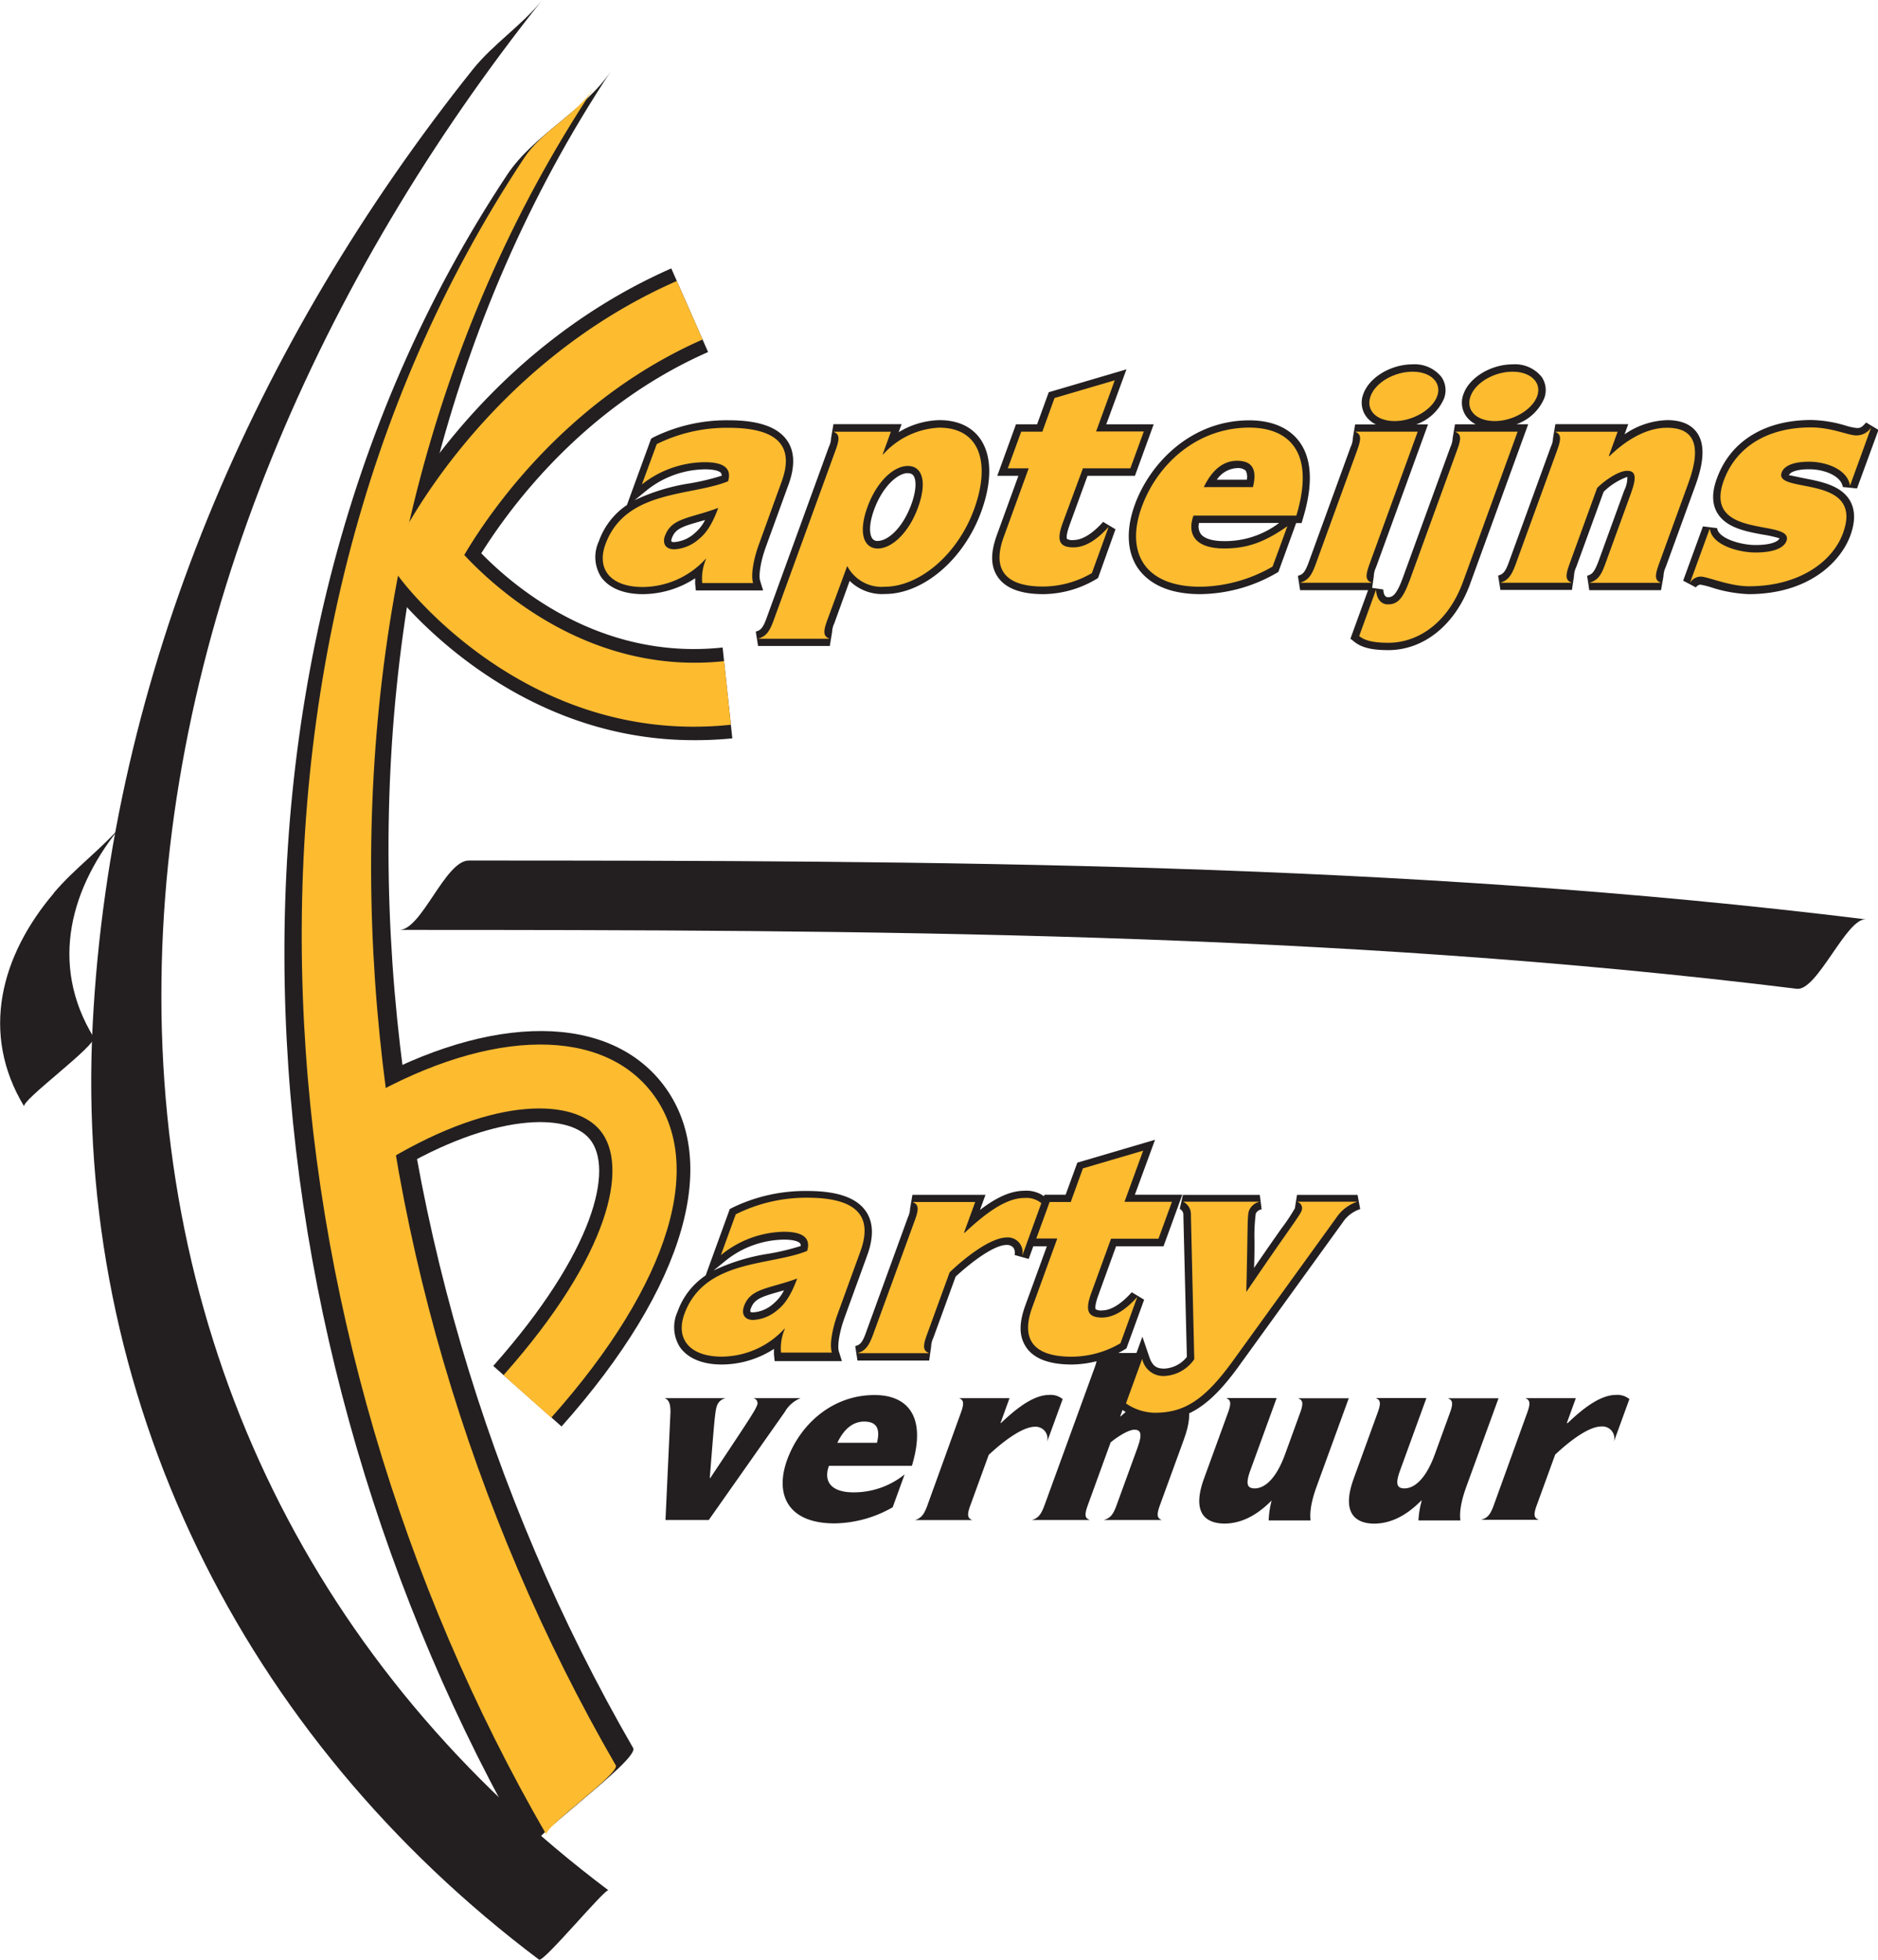
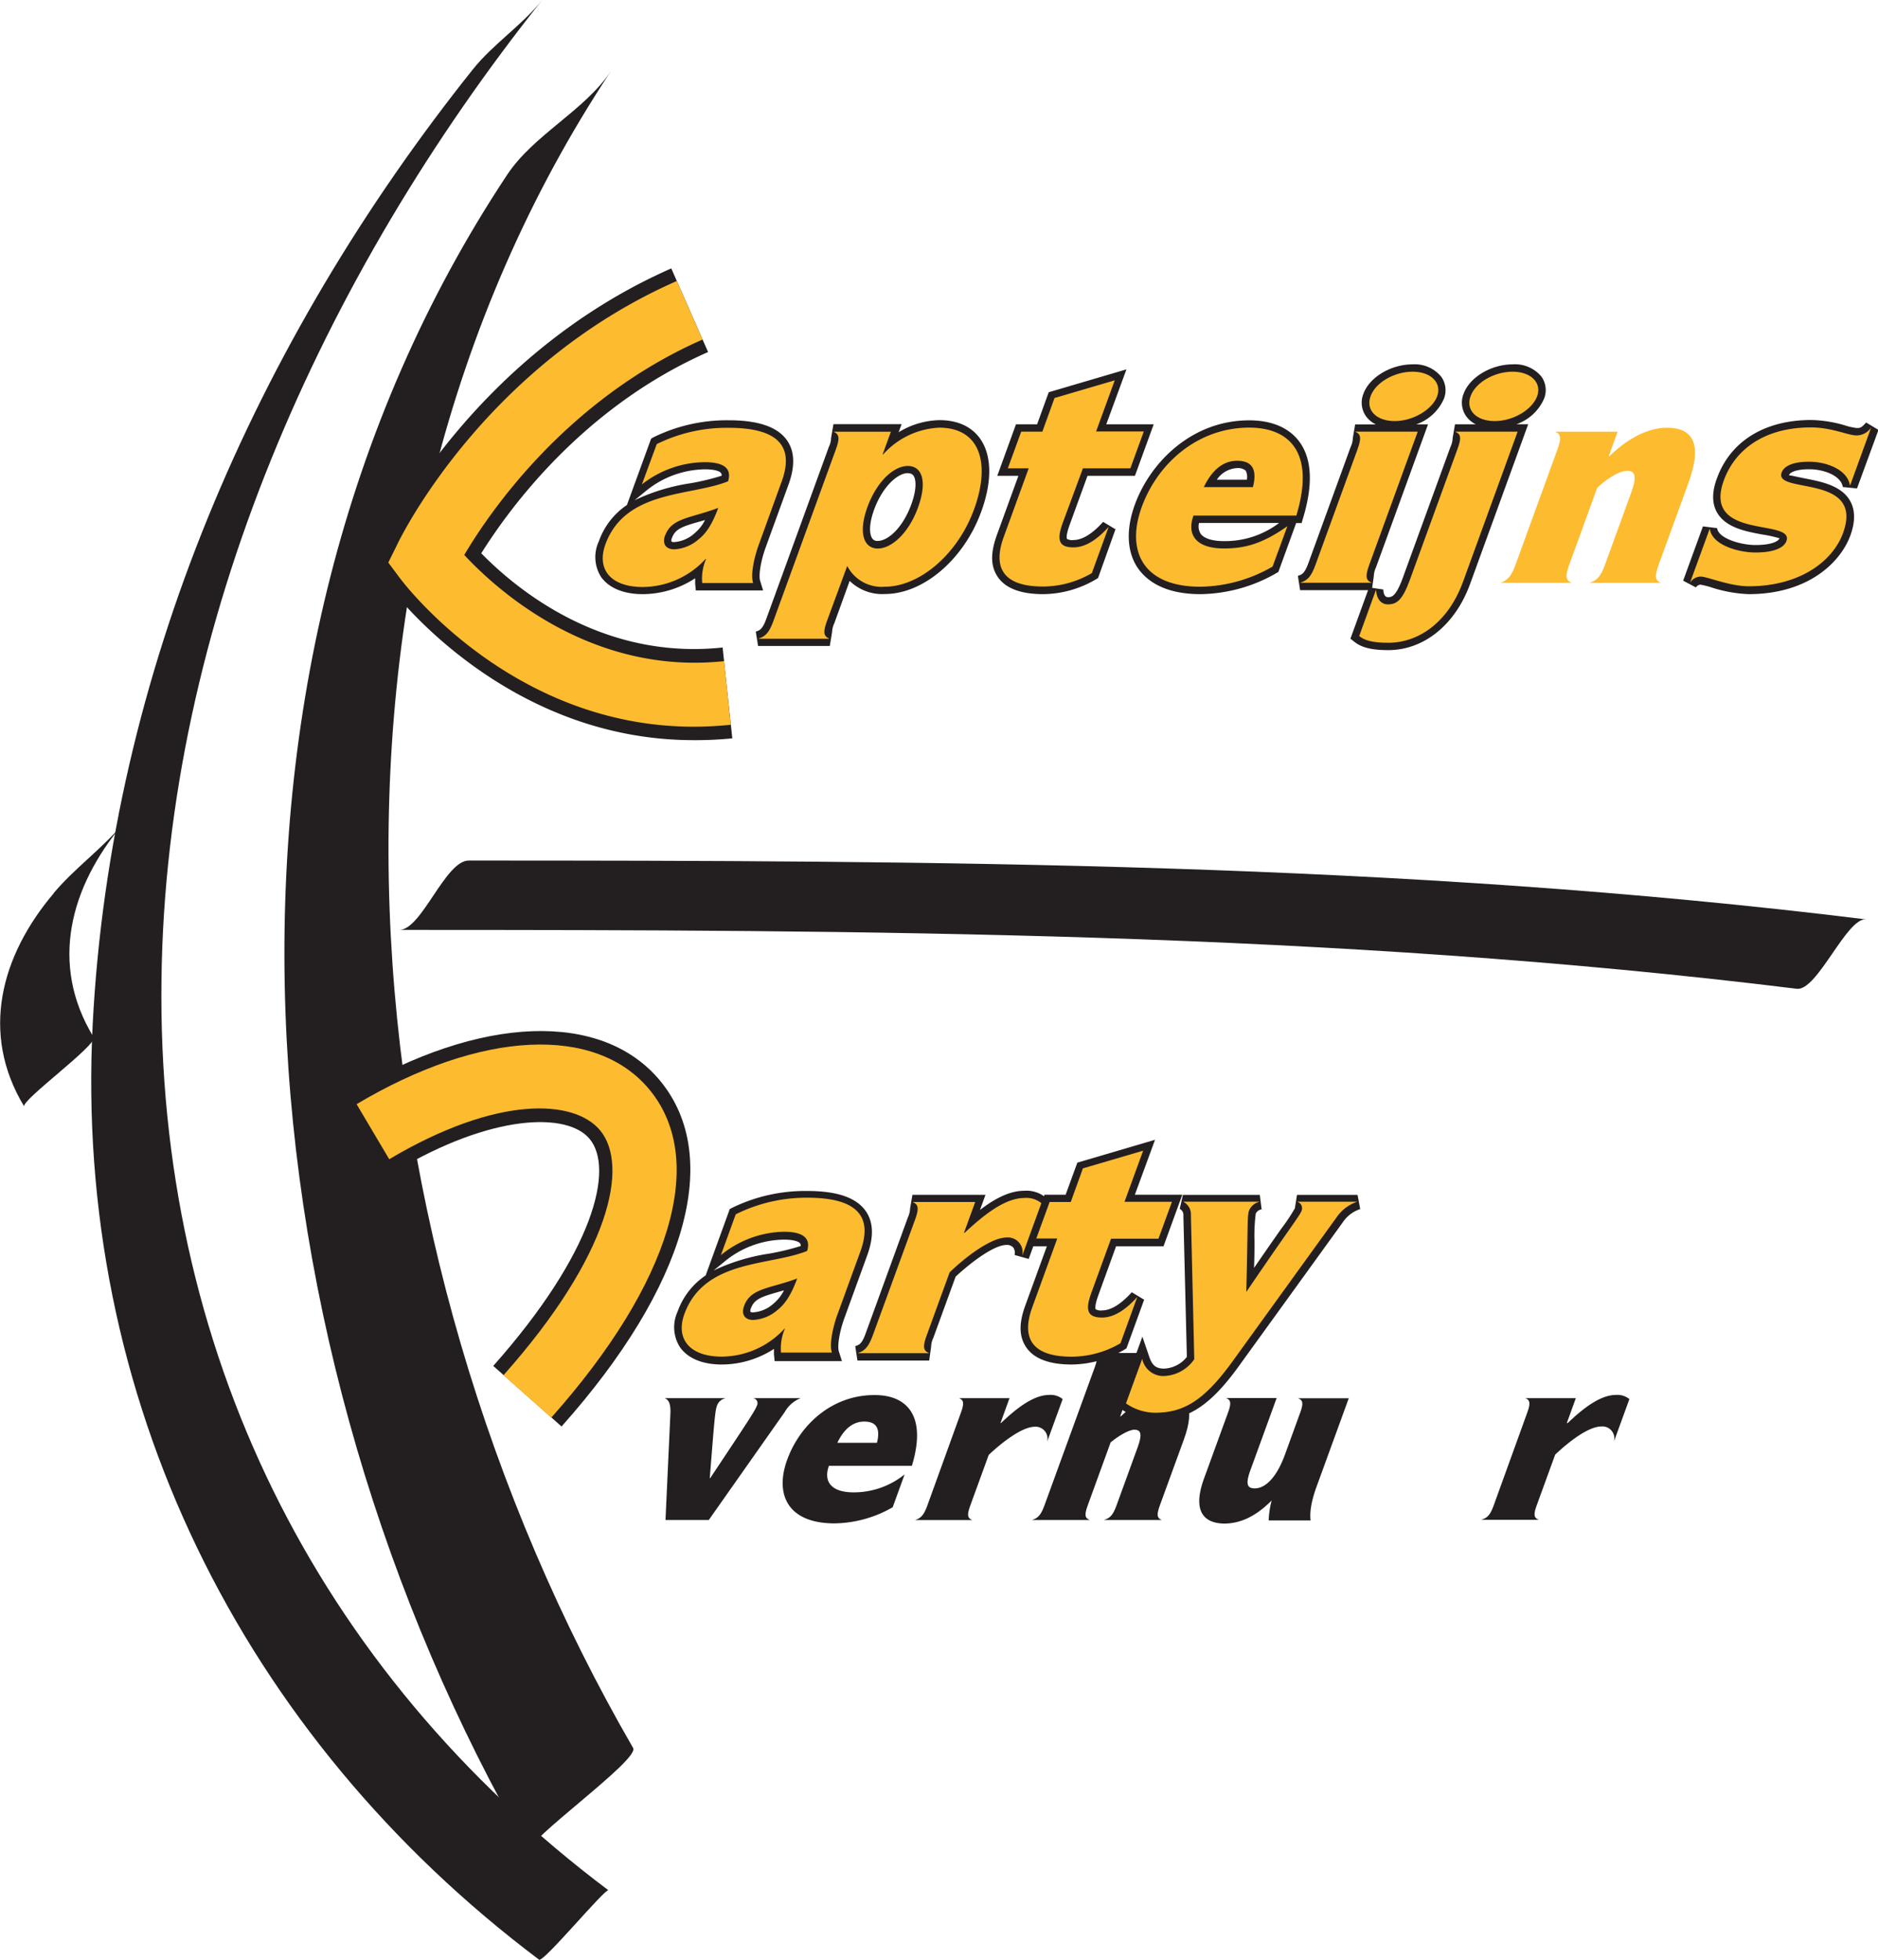
<svg xmlns="http://www.w3.org/2000/svg" id="Layer_1" data-name="Layer 1" viewBox="0 0 279.12 291.26">
  <defs>
    <style>.cls-1{fill:#231f20;}.cls-2{fill:#fdbb30;}</style>
  </defs>
  <title>logo-kapteijns</title>
  <path class="cls-1" d="M105.34,225.9H98.91l0.74-16.06c0-1.2-.23-1.81-0.87-2.05h9.11a1.71,1.71,0,0,0-1.34,1.16c-0.27.72-.39,2.3-1.06,10.72h0.07c5.6-8.42,6.65-10,6.91-10.72a0.76,0.76,0,0,0-.54-1.16H119a4.68,4.68,0,0,0-2.36,2.05Z" />
  <path class="cls-1" d="M135.53,217.85H123.2c-0.82,2.26.25,3.94,3.67,3.94a12,12,0,0,0,7.58-2.67L132.68,224a17.74,17.74,0,0,1-8.65,2.4c-7,0-8.93-4.35-7-9.55s6.69-9.52,12.92-9.52C134.5,207.3,137.88,210.08,135.53,217.85Zm-11.08-3.43h5.89c0.59-2.36-.29-3.15-1.9-3.15S125.46,212.3,124.45,214.43Z" />
  <path class="cls-1" d="M137.83,223.74l5-13.83c0.52-1.44.36-1.85-.29-2.12h7.5l-1.34,3.7h0.07c2.11-2,4.74-4.18,7.17-4.18a2.82,2.82,0,0,1,2,.62l-2.32,6.37a1.77,1.77,0,0,0-1.81-2.26c-1.95,0-5,2.43-6.86,4.18l-2.74,7.53c-0.54,1.47-.38,1.89.31,2.16H136C136.84,225.63,137.3,225.21,137.83,223.74Z" />
  <path class="cls-1" d="M155.23,223.74l7.48-20.54c0.53-1.43.37-1.85-.29-2.12h7.5l-3.43,9.42h0.07c1.77-1.68,4.34-3.19,6.84-3.19,2.94,0,4.33,1.75,2.56,6.61l-3.58,9.82c-0.54,1.47-.37,1.89.28,2.16h-8.6c0.89-.27,1.35-0.69,1.88-2.16l3.14-8.63c0.75-2.05.45-2.63-.48-2.63s-2.59,1.1-3.53,1.88l-3.41,9.38c-0.54,1.47-.38,1.89.31,2.16h-8.59C154.24,225.63,154.69,225.21,155.23,223.74Z" />
  <path class="cls-1" d="M178.95,219.73l3.58-9.83c0.52-1.44.36-1.85-.29-2.12h7.5l-3.91,10.75c-0.74,2.05-.46,2.67.67,2.67,1.3,0,3.06-1.16,4.47-5l2.28-6.27c0.52-1.44.36-1.85-.32-2.12h7.53l-4.79,13.15c-0.93,2.57-1,4.08-.88,5h-6.23A13.32,13.32,0,0,1,189,223H189c-2.49,2.5-4.81,3.43-7.07,3.43C178.93,226.38,177.18,224.6,178.95,219.73Z" />
-   <path class="cls-1" d="M201.2,219.73l3.57-9.83c0.53-1.44.37-1.85-.29-2.12H212l-3.91,10.75c-0.75,2.05-.46,2.67.67,2.67,1.3,0,3.06-1.16,4.47-5l2.28-6.27c0.52-1.44.37-1.85-.32-2.12h7.53l-4.79,13.15c-0.93,2.57-1,4.08-.88,5h-6.23a13.3,13.3,0,0,1,.49-2.95h-0.07c-2.48,2.5-4.81,3.43-7.07,3.43C201.18,226.38,199.43,224.6,201.2,219.73Z" />
  <path class="cls-1" d="M222,223.74l5-13.83c0.52-1.44.36-1.85-.29-2.12h7.5l-1.34,3.7H233c2.11-2,4.74-4.18,7.17-4.18a2.81,2.81,0,0,1,2,.62l-2.32,6.37A1.77,1.77,0,0,0,238,212c-2,0-5,2.43-6.86,4.18l-2.74,7.53c-0.54,1.47-.38,1.89.31,2.16h-8.59C221,225.63,221.47,225.21,222,223.74Z" />
  <path class="cls-1" d="M70.28,10.31C37.95,50.8,16.47,100.09,13.78,152.16,10.91,207.72,36,258.06,80.12,291.24c0.63,0.48,9.85-10.65,10.31-10.31C46.75,248.1,23.3,200.23,24,145.64,24.61,92.66,48,40.86,80.59,0c-3,3.76-7.29,6.53-10.31,10.31h0Z" />
  <path class="cls-1" d="M75.36,26C26.3,100,35.51,200.71,78.64,275.24c-0.86-1.49,16.48-13.7,15.46-15.46C51,185.25,41.76,84.58,90.82,10.54,86.89,16.46,79.32,20,75.36,26h0Z" />
  <path class="cls-1" d="M8,132.74C0.14,142-3,153.56,3.6,164.45c-0.54-.88,11-9.24,10.31-10.31-6.64-10.88-3.45-22.4,4.37-31.71-3.11,3.7-7.19,6.6-10.31,10.31H8Z" />
  <path class="cls-1" d="M59.35,138.2c69.34,0,138.77.24,207.7,8.75,3.05,0.38,7.43-10.67,10.31-10.31-68.92-8.51-138.35-8.74-207.69-8.75-3.51,0-7,10.31-10.31,10.31h0Z" />
  <path class="cls-1" d="M83.46,212l-10.15-9c15-16.9,18-29.34,14.32-33.74-3.31-4-14.51-3.72-28.74,4.73L52,162.35c19.38-11.51,37.49-12.18,46.14-1.7C107.46,172,102,191.2,83.46,212Z" />
  <path class="cls-2" d="M81.93,210.69l-7.1-6.31C90.74,186.49,93.51,173.21,89.2,168c-3.82-4.63-15.27-5.27-31.35,4.28L53,164.1c18.47-11,35.56-11.81,43.53-2.16C105.19,172.44,99.74,190.66,81.93,210.69Z" />
  <path class="cls-1" d="M103.09,110c-27.87,0-44.54-21.92-45.28-22.91l-2.45-3.29,1.77-3.7C57.66,79,70.51,52.77,99.77,39.89l5.47,12.43c-18.45,8.12-29.38,23-33.71,29.91,5.38,5.5,18.09,15.9,35.87,14l1.44,13.5A54.42,54.42,0,0,1,103.09,110Z" />
  <path class="cls-2" d="M103.08,108c-26.86,0-42.93-21.13-43.65-22.09l-1.72-2.3L59,81C59.48,79.94,72,54.33,100.59,41.76l3.83,8.7C84.24,59.34,72.83,76,69,82.48c4.92,5.28,18.89,17.88,38.62,15.78l1,9.45A52.43,52.43,0,0,1,103.08,108Z" />
  <path class="cls-1" d="M95.53,88.3c-2.84,0-5-.9-6.18-2.53A5.52,5.52,0,0,1,89,80.46a10.85,10.85,0,0,1,4.18-5.41l3.59-9.85L97.1,65a24.69,24.69,0,0,1,11.2-2.54c4.45,0,7.29,1,8.68,3,1.13,1.62,1.21,3.82.22,6.54l-3.41,9.38c-0.72,2-1.07,4.11-.81,4.95l0.44,1.42h-10l-0.1-1c0-.29,0-0.55,0-0.81A14.33,14.33,0,0,1,95.53,88.3Zm9.21-20.74c2.1,0,3.47.47,4.19,1.44a3,3,0,0,1,.33,2.81l-0.15.5-0.48.2A31.41,31.41,0,0,1,103,74c-5,1-10.07,2-12,7.24a3.64,3.64,0,0,0,.13,3.31c0.72,1,2.28,1.59,4.39,1.59A11.62,11.62,0,0,0,104,82.34l0.33-.39h2L106,83.39a9.3,9.3,0,0,0-.54,2.13h5.26a16.7,16.7,0,0,1,1-4.93l3.41-9.38c0.73-2,.75-3.54,0-4.54-0.93-1.32-3.31-2-6.89-2a22.52,22.52,0,0,0-9.81,2.11l-0.95,2.6A16.11,16.11,0,0,1,104.75,67.56Zm0,2.19a14.14,14.14,0,0,0-8.66,3.15l-1.77,1.45a29.29,29.29,0,0,1,8.26-2.52,35.8,35.8,0,0,0,4.69-1.13,0.6,0.6,0,0,0-.09-0.38C107.08,70.17,106.62,69.75,104.75,69.75Zm-4.53,13a2.59,2.59,0,0,1-2.21-1,2.71,2.71,0,0,1-.18-2.53c0.9-2.46,2.93-3,5.52-3.77,0.9-.26,1.91-0.54,3-1l2.21-.81-0.81,2.21A11,11,0,0,1,104.56,81,7,7,0,0,1,100.22,82.78Zm4.55-5.46-0.83.24c-2.46.7-3.57,1.06-4.06,2.42a0.85,0.85,0,0,0-.08.53,0.73,0.73,0,0,0,.42.08,5,5,0,0,0,3-1.29A6.15,6.15,0,0,0,104.77,77.32Z" />
  <path class="cls-1" d="M123.33,96H112.67l-0.34-2.13c0.59-.19,1-0.32,1.6-2l9.27-25.48a3.09,3.09,0,0,0,.32-1.29l0.35-2.06H134l-0.44,1.2a12.12,12.12,0,0,1,6.06-1.8c3.41,0,5.18,1.51,6.07,2.78,1.73,2.48,1.79,6.33.14,10.84-2.58,7.08-8.59,12.22-14.31,12.22a6.92,6.92,0,0,1-5.24-1.95L124,92.63a3.32,3.32,0,0,0-.33,1.32Zm-7.86-2.19h6a6.22,6.22,0,0,1,.47-2l3.76-10.32,1.18,2a4.66,4.66,0,0,0,4.64,2.56c4.82,0,10-4.54,12.25-10.79,1.37-3.77,1.42-7,.12-8.83a4.87,4.87,0,0,0-4.28-1.84,10.84,10.84,0,0,0-7.48,3.56l-0.33.38h-2.07l1.13-3.35h-5.13a6.14,6.14,0,0,1-.46,1.91L116,92.63A10.23,10.23,0,0,1,115.48,93.84Zm15-11.23a3.07,3.07,0,0,1-2.6-1.3c-1-1.38-1-3.62,0-6.32,1.49-4.09,4.31-6.83,7-6.83a3.1,3.1,0,0,1,2.63,1.31c1,1.38.95,3.54,0,6.27C136,79.85,133.18,82.61,130.47,82.61Zm4.46-12.27c-1.46,0-3.7,1.89-5,5.39-0.84,2.3-.7,3.73-0.29,4.32a0.88,0.88,0,0,0,.81.37c1.5,0,3.69-1.87,5-5.44,0.83-2.29.71-3.71,0.31-4.27A0.92,0.92,0,0,0,134.93,70.34Z" />
  <path class="cls-1" d="M155.06,88.3c-3.3,0-5.56-.84-6.72-2.49s-1.13-3.67-.17-6.32l3.19-8.77h-3.14L151,63.06h3.14l1.73-4.77,11.55-3.4-3,8.17h7.05l-2.79,7.66h-7.05L159,77.94c-0.65,1.78-.43,2.13-0.41,2.15a1.48,1.48,0,0,0,.94.17c1.32,0,2.81-.91,4.42-2.7l1.84,1.1L163.2,85.9l-0.32.2A15.65,15.65,0,0,1,155.06,88.3Zm-3.72-19.77h3.14l-4.26,11.7c-0.71,1.94-.74,3.39-0.09,4.32s2.42,1.56,4.93,1.56a13.43,13.43,0,0,0,6.35-1.68l1-2.75a6,6,0,0,1-2.84.76,3.26,3.26,0,0,1-2.73-1.1c-0.79-1.13-.37-2.73.15-4.15l3.15-8.66h7.05l1.2-3.29h-7.05l2.56-7-6.34,1.87-1.88,5.17h-3.14Z" />
  <path class="cls-1" d="M178.42,88.3c-5.45,0-8-2.06-9.25-3.79-1.69-2.41-1.86-5.79-.5-9.52,2.27-6.23,8.42-12.52,17-12.52,3.33,0,5.9,1.09,7.43,3.15,1.89,2.54,2.08,6.36.58,11.34l-0.23.78h-0.81L190,85l-0.34.2A23.12,23.12,0,0,1,178.42,88.3Zm7.29-23.65c-8.09,0-13.13,6-15,11.08-1.11,3-1,5.72.24,7.52s3.89,2.86,7.46,2.86a20.83,20.83,0,0,0,9.83-2.63l1-2.67a14.69,14.69,0,0,1-7.29,1.8c-2.56,0-4.34-.69-5.29-2a4.48,4.48,0,0,1-.29-4.3l0.27-.72h15.23c1-3.84.87-6.81-.47-8.62S187.53,64.65,185.71,64.65Zm-7.5,13.08a2,2,0,0,0,.23,1.58c0.5,0.72,1.74,1.11,3.5,1.11a13.31,13.31,0,0,0,8.17-2.7H178.21Zm8-4.25h-9l0.74-1.56c1.79-3.74,4.21-4.53,5.93-4.53a3.61,3.61,0,0,1,3,1.21c0.72,0.92.86,2.25,0.41,4.05l-0.21.83h-0.86Zm-5.38-2.19h4.48a2,2,0,0,0-.17-1.35,1.76,1.76,0,0,0-1.29-.37A3.84,3.84,0,0,0,180.85,71.3Z" />
  <path class="cls-1" d="M203.89,87.71H193.23l-0.33-2.13c0.59-.19,1-0.31,1.6-2l6.24-17.15a3.08,3.08,0,0,0,.32-1.29l0.35-2.06h3.08A3.94,3.94,0,0,1,203,61.83a3.52,3.52,0,0,1-.36-3.31c0.89-2.45,4.09-4.37,7.29-4.37a5.08,5.08,0,0,1,4.3,1.87,3.46,3.46,0,0,1,.37,3.25,7,7,0,0,1-4.11,3.8h1.75l-7.73,21.25a3.32,3.32,0,0,0-.33,1.33ZM196,85.52h6a6.37,6.37,0,0,1,.47-2l6.67-18.32h-5.9a6.31,6.31,0,0,1-.46,1.91l-6.24,17.15A11,11,0,0,1,196,85.52ZM210,56.33c-2.22,0-4.66,1.37-5.23,2.93a1.36,1.36,0,0,0,.09,1.31,3,3,0,0,0,2.46.92c2.32,0,4.69-1.33,5.29-3a1.29,1.29,0,0,0-.11-1.25A3,3,0,0,0,210,56.33Z" />
  <path class="cls-1" d="M206.33,96.62c-2.4,0-3.94-.37-5-1.21l-0.62-.49,2.77-7.62,2.12,0.31c0,0.43.14,1.14,0.67,1.14s1.18,0,2.23-2.89l7.08-19.45a3.25,3.25,0,0,0,.32-1.29l0.35-2.06h3.09a3.93,3.93,0,0,1-1.45-1.23,3.52,3.52,0,0,1-.36-3.31c0.89-2.45,4.09-4.37,7.29-4.37A5.08,5.08,0,0,1,229.12,56a3.46,3.46,0,0,1,.37,3.25,7,7,0,0,1-4.11,3.8h1.75l-8.64,23.75C216.28,92.86,211.62,96.62,206.33,96.62Zm-3-2.56a8.65,8.65,0,0,0,3,.38c4.42,0,8.19-3.13,10.1-8.37L224,65.25h-5.9a6.31,6.31,0,0,1-.46,1.91L210.58,86.6c-1,2.74-2,4.33-4.29,4.33a2.63,2.63,0,0,1-1.6-.51Zm21.46-37.73c-2.22,0-4.66,1.37-5.23,2.93a1.37,1.37,0,0,0,.09,1.31,3,3,0,0,0,2.46.92c2.32,0,4.69-1.33,5.28-3a1.29,1.29,0,0,0-.11-1.25A3,3,0,0,0,224.82,56.33Z" />
-   <path class="cls-1" d="M246.87,87.71H236.21l-0.32-2.14c0.67-.21,1-0.39,1.63-2l3.89-10.7a4.09,4.09,0,0,0,.45-2,9.75,9.75,0,0,0-3.52,2.22l-4.07,11.18a3.31,3.31,0,0,0-.33,1.33l-0.31,2.07H223l-0.34-2.13c0.59-.19,1-0.31,1.6-2l6.24-17.15a3.26,3.26,0,0,0,.32-1.29l0.35-2.06H242l-0.55,1.51a11.7,11.7,0,0,1,6.34-2.11c2.07,0,3.56.63,4.43,1.87,1.16,1.65,1.08,4.2-.22,7.79l-4.43,12.18a3.33,3.33,0,0,0-.33,1.34ZM239,85.52h6a6.3,6.3,0,0,1,.47-2l4.43-12.18c1.28-3.53,1-5.09.49-5.79a3.07,3.07,0,0,0-2.64-.94c-3.31,0-6.32,2.46-7.83,3.93l-1,.93-1-1.57,0.13-.6,0.76-2.1H233a6.32,6.32,0,0,1-.46,1.91l-6.24,17.15a11,11,0,0,1-.52,1.21h6a6.36,6.36,0,0,1,.47-2l4.41-11.82c1-1,3.35-2.87,5.23-2.87a2.09,2.09,0,0,1,1.83.83c0.56,0.81.5,1.94-.21,3.9l-3.89,10.7A11,11,0,0,1,239,85.52Z" />
  <path class="cls-1" d="M259.89,88.3a20.53,20.53,0,0,1-5.53-1,11.85,11.85,0,0,0-1.63-.41,0.86,0.86,0,0,0-.67.41l-1.9-1,2.94-8.07,2.11,0.26C255.37,80,258.69,81,260.9,81c2.54,0,3.45-.61,3.58-1a18.43,18.43,0,0,0-2.54-.56c-2.43-.45-5.44-1-6.74-3.27-0.77-1.34-.78-3.07,0-5.13,2-5.47,7.08-8.62,14-8.62a18.9,18.9,0,0,1,5.11.83,8.69,8.69,0,0,0,1.64.36c0.47,0,.7,0,1.4-0.82l1.84,1.1L276,72.59l-2.11-.21c-0.25-1.65-2.74-2.64-5-2.64-2,0-2.89.48-3,.89,0.18,0,1.52.31,2.41,0.48,2.4,0.47,5.39,1.05,6.68,3.34,0.77,1.37.78,3.13,0,5.22C273.47,83.66,268.67,88.3,259.89,88.3ZM253,84.69a13.68,13.68,0,0,1,1.92.47,18.86,18.86,0,0,0,4.92.95c7.65,0,11.77-3.87,13-7.18a4.12,4.12,0,0,0,.13-3.39c-0.8-1.41-3.23-1.89-5.2-2.27s-3.35-.65-4-1.72a1.92,1.92,0,0,1-.1-1.65c0.38-1.06,1.58-2.33,5.1-2.33a8.69,8.69,0,0,1,5.87,2.06l1.38-3.79a8.54,8.54,0,0,1-2.44-.43,16.85,16.85,0,0,0-4.53-.75c-5.92,0-10.26,2.62-11.92,7.18a4,4,0,0,0-.13,3.29c0.79,1.39,3.26,1.84,5.24,2.21s3.47,0.64,4.1,1.74a2,2,0,0,1,.1,1.71c-0.4,1.1-1.7,2.42-5.63,2.42-2,0-4.88-.6-6.55-2.09Z" />
  <path class="cls-2" d="M95.4,72L97.61,66a23.46,23.46,0,0,1,10.69-2.42c7.14,0,9.85,2.59,7.87,8L112.76,81c-0.63,1.74-1.24,4.33-.83,5.65h-7.56a7.32,7.32,0,0,1,.57-3.57h-0.08a12.77,12.77,0,0,1-9.33,4.16c-4.72,0-6.92-2.59-5.54-6.37,3-8.11,12.69-7.09,18.22-9.34,0.63-2.08-.88-2.84-3.47-2.84A15.23,15.23,0,0,0,95.4,72Zm3.45,7.56c-0.47,1.28.13,2.08,1.37,2.08a6,6,0,0,0,3.66-1.53c0.9-.72,1.88-1.91,2.87-4.63C102.58,77.06,99.82,76.93,98.85,79.61Z" />
  <path class="cls-2" d="M125.92,84.11l-3,8.15c-0.66,1.82-.47,2.33.39,2.67H112.67c1.06-.34,1.63-0.85,2.29-2.67l9.27-25.47c0.65-1.78.45-2.29-.36-2.63h8.54l-1.22,3.35h0.09a11.91,11.91,0,0,1,8.31-3.95c6.12,0,7.66,5.35,5.18,12.14s-8.18,11.5-13.28,11.5A5.75,5.75,0,0,1,125.92,84.11Zm9-14.86c-2.08,0-4.61,2.29-6,6.12s-0.54,6.15,1.54,6.15,4.63-2.33,6-6.15S137.06,69.25,134.93,69.25Z" />
  <path class="cls-2" d="M149.78,69.63l2-5.48h3.14l1.81-5,8.95-2.63-2.77,7.6H170l-2,5.48h-7.05L158,77.57c-1,2.68-.65,3.78,1.55,3.78,1.82,0,3.59-1.23,5.23-3.06l-2.5,6.88a14.46,14.46,0,0,1-7.24,2c-5.9,0-7.53-2.76-5.87-7.34l3.72-10.23h-3.14Z" />
  <path class="cls-2" d="M192.67,76.63H177.38c-1,2.8.3,4.88,4.55,4.88,3.19,0,5.8-.76,9.41-3.31l-2.2,6a22,22,0,0,1-10.72,3c-8.62,0-11.08-5.39-8.73-11.85s8.29-11.8,16-11.8C191.4,63.56,195.58,67,192.67,76.63Zm-13.75-4.24h7.3c0.73-2.93-.37-3.91-2.36-3.91S180.18,69.76,178.92,72.39Z" />
  <path class="cls-2" d="M210.71,64.15l-7.2,19.78c-0.67,1.83-.47,2.34.38,2.68H193.23c1.06-.34,1.63-0.85,2.29-2.68l6.24-17.15c0.65-1.78.45-2.29-.36-2.63h9.3Zm-3.42-1.57c-2.72,0-4.34-1.62-3.59-3.69s3.54-3.65,6.26-3.65,4.37,1.66,3.64,3.65S210,62.58,207.29,62.58Z" />
  <path class="cls-2" d="M216.26,64.15h9.3l-8.11,22.29c-2.24,6.16-6.71,9.09-11.13,9.09-2.5,0-3.62-.43-4.31-1l2.5-6.88c0.08,1.4.79,2.17,1.76,2.17,1.31,0,2.16-.6,3.26-3.61l7.08-19.45C217.27,65,217.08,64.49,216.26,64.15Zm5.89-1.57c-2.72,0-4.34-1.62-3.59-3.69s3.54-3.65,6.26-3.65,4.37,1.66,3.64,3.65S224.91,62.58,222.15,62.58Z" />
  <path class="cls-2" d="M225.24,83.94l6.24-17.15c0.65-1.78.45-2.29-.36-2.63h9.3l-1.29,3.57,0.05,0.09c2.3-2.25,5.37-4.25,8.59-4.25,3.66,0,5.37,2.16,3.18,8.19l-4.43,12.18c-0.67,1.83-.47,2.34.34,2.68H236.21c1.1-.34,1.67-0.85,2.33-2.68l3.89-10.7c0.93-2.55.55-3.27-.59-3.27-1.36,0-3.45,1.53-4.46,2.54l-4.15,11.42c-0.67,1.83-.47,2.34.38,2.68H223C224,86.27,224.58,85.76,225.24,83.94Z" />
  <path class="cls-2" d="M251.18,86.61l2.94-8.07c0.25,2.46,4.27,3.57,6.78,3.57,3,0,4.28-.81,4.61-1.7,1.24-3.4-12.54-.08-9.31-9,1.76-4.84,6.32-7.89,12.95-7.89,3.1,0,5.52,1.19,6.75,1.19a2.61,2.61,0,0,0,2.21-1.19l-3.15,8.66c-0.36-2.38-3.46-3.56-6.09-3.56s-3.77.76-4.07,1.61c-1.17,3.23,12.36.13,9.12,9-1.53,4.2-6.45,7.9-14,7.9-2.89,0-6.15-1.44-7.17-1.44A1.92,1.92,0,0,0,251.18,86.61Z" />
  <path class="cls-1" d="M107.27,202.79c-2.84,0-5-.9-6.18-2.53a5.52,5.52,0,0,1-.39-5.31,10.83,10.83,0,0,1,4.18-5.4l3.58-9.86,0.38-.2A24.75,24.75,0,0,1,120,177c4.45,0,7.29,1,8.68,3,1.13,1.62,1.21,3.82.22,6.54l-3.41,9.38c-0.72,2-1.07,4.11-.81,4.94l0.45,1.42h-10l-0.1-1c0-.29,0-0.55,0-0.81A14.32,14.32,0,0,1,107.27,202.79Zm9.21-20.74c2.1,0,3.47.47,4.19,1.44a3,3,0,0,1,.33,2.81l-0.15.5-0.48.2a31.69,31.69,0,0,1-5.62,1.46c-5,1-10.08,2-12,7.24a3.63,3.63,0,0,0,.13,3.3c0.72,1,2.28,1.6,4.39,1.6a11.63,11.63,0,0,0,8.49-3.77l0.33-.39h2l-0.41,1.45a9.11,9.11,0,0,0-.54,2.12h5.27a16.65,16.65,0,0,1,1-4.93l3.42-9.38c0.73-2,.75-3.53,0-4.53-0.93-1.32-3.31-2-6.89-2a22.78,22.78,0,0,0-9.82,2.11l-0.95,2.6A16.1,16.1,0,0,1,116.48,182.05Zm0,2.18a14.13,14.13,0,0,0-8.66,3.15l-1.76,1.44a29.44,29.44,0,0,1,8.26-2.51,36.13,36.13,0,0,0,4.68-1.13,0.61,0.61,0,0,0-.08-0.39C118.82,184.66,118.35,184.23,116.48,184.23Zm-4.53,13a2.58,2.58,0,0,1-2.2-1,2.71,2.71,0,0,1-.19-2.53c0.89-2.46,2.93-3,5.51-3.77,0.9-.26,1.92-0.54,3-1l2.21-.81-0.8,2.21a11,11,0,0,1-3.22,5.11A7,7,0,0,1,112,197.27Zm4.55-5.46-0.84.24c-2.45.7-3.56,1.06-4.05,2.42a0.85,0.85,0,0,0-.08.53,0.74,0.74,0,0,0,.41.08,5,5,0,0,0,3-1.28A6.13,6.13,0,0,0,116.5,191.81Z" />
  <path class="cls-1" d="M138.1,202.2H127.44l-0.33-2.14c0.59-.19,1-0.31,1.59-2l6.24-17.15a3.27,3.27,0,0,0,.32-1.29l0.35-2.05h10.86l-0.82,2.25c2.15-1.65,4.37-2.85,6.57-2.85a4.48,4.48,0,0,1,3.29,1.08l0.5,0.49-3.12,8.56-2.1-.59a1.32,1.32,0,0,0-.19-1.1,1.24,1.24,0,0,0-1-.39c-1.78,0-5,2.34-7.57,4.71l-3.31,9.09a3.27,3.27,0,0,0-.33,1.32ZM130.24,200h6a6.26,6.26,0,0,1,.46-2l3.67-9.75c1.35-1.29,6-5.48,9.27-5.48a3.49,3.49,0,0,1,2.23.74l1.56-4.27a4,4,0,0,0-1.19-.14c-2.51,0-5.4,2.35-8.15,4.89l-0.31.29h-2l0.45-1.47,1.13-3.12h-5.9a6.27,6.27,0,0,1-.46,1.91l-6.24,17.15A10.74,10.74,0,0,1,130.24,200Z" />
  <path class="cls-1" d="M159.29,202.79c-3.3,0-5.56-.84-6.72-2.49s-1.14-3.67-.17-6.32l3.19-8.76h-3.14l2.79-7.66h3.14l1.74-4.77,11.55-3.4-3,8.17h7.05l-2.79,7.66h-7.05l-2.62,7.22c-0.65,1.78-.42,2.13-0.41,2.14a1.51,1.51,0,0,0,.94.17c1.32,0,2.8-.91,4.42-2.7l1.84,1.11-2.63,7.23-0.32.2A15.65,15.65,0,0,1,159.29,202.79ZM155.56,183h3.14l-4.26,11.7c-0.71,1.94-.74,3.39-0.09,4.32s2.42,1.56,4.93,1.56a13.42,13.42,0,0,0,6.35-1.68l1-2.75a6,6,0,0,1-2.83.76,3.25,3.25,0,0,1-2.73-1.1c-0.79-1.13-.37-2.73.14-4.15l3.15-8.66h7.05l1.2-3.29h-7.05l2.56-7-6.34,1.87-1.88,5.17h-3.14Z" />
  <path class="cls-1" d="M171.67,211.11a8.83,8.83,0,0,1-5-1.68l-0.62-.49,3.74-10.29,1,2.94c0.45,1.33,1,1.81,2.25,1.81a4.56,4.56,0,0,0,3.36-1.74l-0.52-21a1,1,0,0,0-.54-1l0.47-2.08h11.43l0.27,2.15a1.17,1.17,0,0,0-.87.63,25.6,25.6,0,0,0-.19,4.08c0,1.06,0,2.39-.07,4,1.84-2.68,3.14-4.54,4.07-5.86a28.74,28.74,0,0,0,2-3l0.32-2h9l0.39,2.11a5,5,0,0,0-2.61,2l-15.49,21.43C179.85,208.93,176.48,211.11,171.67,211.11Zm-3-3a6.87,6.87,0,0,0,3,.79c3.56,0,6.31-1.14,10.67-7.15l15.5-21.44c0.16-.22.32-0.42,0.47-0.6h-3.67a2.27,2.27,0,0,1-.13.6,20.4,20.4,0,0,1-2.27,3.51c-1.23,1.76-3.13,4.48-6.09,8.83l-0.33.48h-1.7V192c0.09-3.48.13-5.92,0.16-7.66,0.05-3.08.07-4,.27-4.64H178a4.91,4.91,0,0,1,.12.79l0.54,21.86-0.23.3a6.85,6.85,0,0,1-5.34,2.9,4.21,4.21,0,0,1-3-1.12Z" />
  <path class="cls-2" d="M107.14,186.54l2.21-6.07A23.51,23.51,0,0,1,120,178c7.14,0,9.85,2.59,7.87,8l-3.41,9.38c-0.63,1.74-1.24,4.33-.82,5.64h-7.56a7.29,7.29,0,0,1,.58-3.56H116.6a12.77,12.77,0,0,1-9.33,4.16c-4.71,0-6.92-2.59-5.54-6.37,3-8.11,12.7-7.09,18.23-9.34,0.63-2.08-.88-2.85-3.47-2.85A15.21,15.21,0,0,0,107.14,186.54Zm3.45,7.55c-0.46,1.28.13,2.08,1.36,2.08a6,6,0,0,0,3.66-1.53c0.9-.72,1.88-1.91,2.87-4.63C114.32,191.55,111.56,191.42,110.59,194.09Z" />
  <path class="cls-2" d="M129.73,198.43L136,181.27c0.65-1.78.45-2.29-.36-2.63h9.3l-1.67,4.58h0.09c2.62-2.42,5.87-5.18,8.89-5.18a3.49,3.49,0,0,1,2.52.77l-2.87,7.9a2.19,2.19,0,0,0-2.25-2.8c-2.42,0-6.24,3-8.51,5.18l-3.4,9.34c-0.67,1.83-.47,2.34.38,2.68H127.44C128.49,200.77,129.06,200.25,129.73,198.43Z" />
  <path class="cls-2" d="M154,184.12l2-5.48h3.14l1.81-5,8.95-2.63-2.77,7.6h7.05l-2,5.48h-7.05l-2.89,7.94c-1,2.67-.65,3.78,1.56,3.78,1.82,0,3.59-1.24,5.23-3.06l-2.5,6.88a14.45,14.45,0,0,1-7.24,2c-5.91,0-7.54-2.76-5.87-7.34l3.72-10.23H154Z" />
  <path class="cls-2" d="M167.35,208.57l2.41-6.62A3.2,3.2,0,0,0,173,204.5,5.71,5.71,0,0,0,177.5,202L177,180.59a2.09,2.09,0,0,0-1.16-2h11.43a2.23,2.23,0,0,0-1.63,1.32c-0.29.8-.16,2.54-0.41,12.1h0c6.49-9.56,7.94-11.3,8.23-12.1a1,1,0,0,0-.71-1.32h9a6,6,0,0,0-3.1,2.33l-15.49,21.44c-4.35,6-7.4,7.6-11.56,7.6A7.75,7.75,0,0,1,167.35,208.57Z" />
-   <path class="cls-2" d="M77.93,23.43c-49.06,74-39.84,174.71,3.28,249.24-0.57-1,11-9.13,10.31-10.31C48.4,187.82,39.18,87.15,88.24,13.12c-2.62,3.95-7.67,6.32-10.31,10.31h0Z" />
</svg>